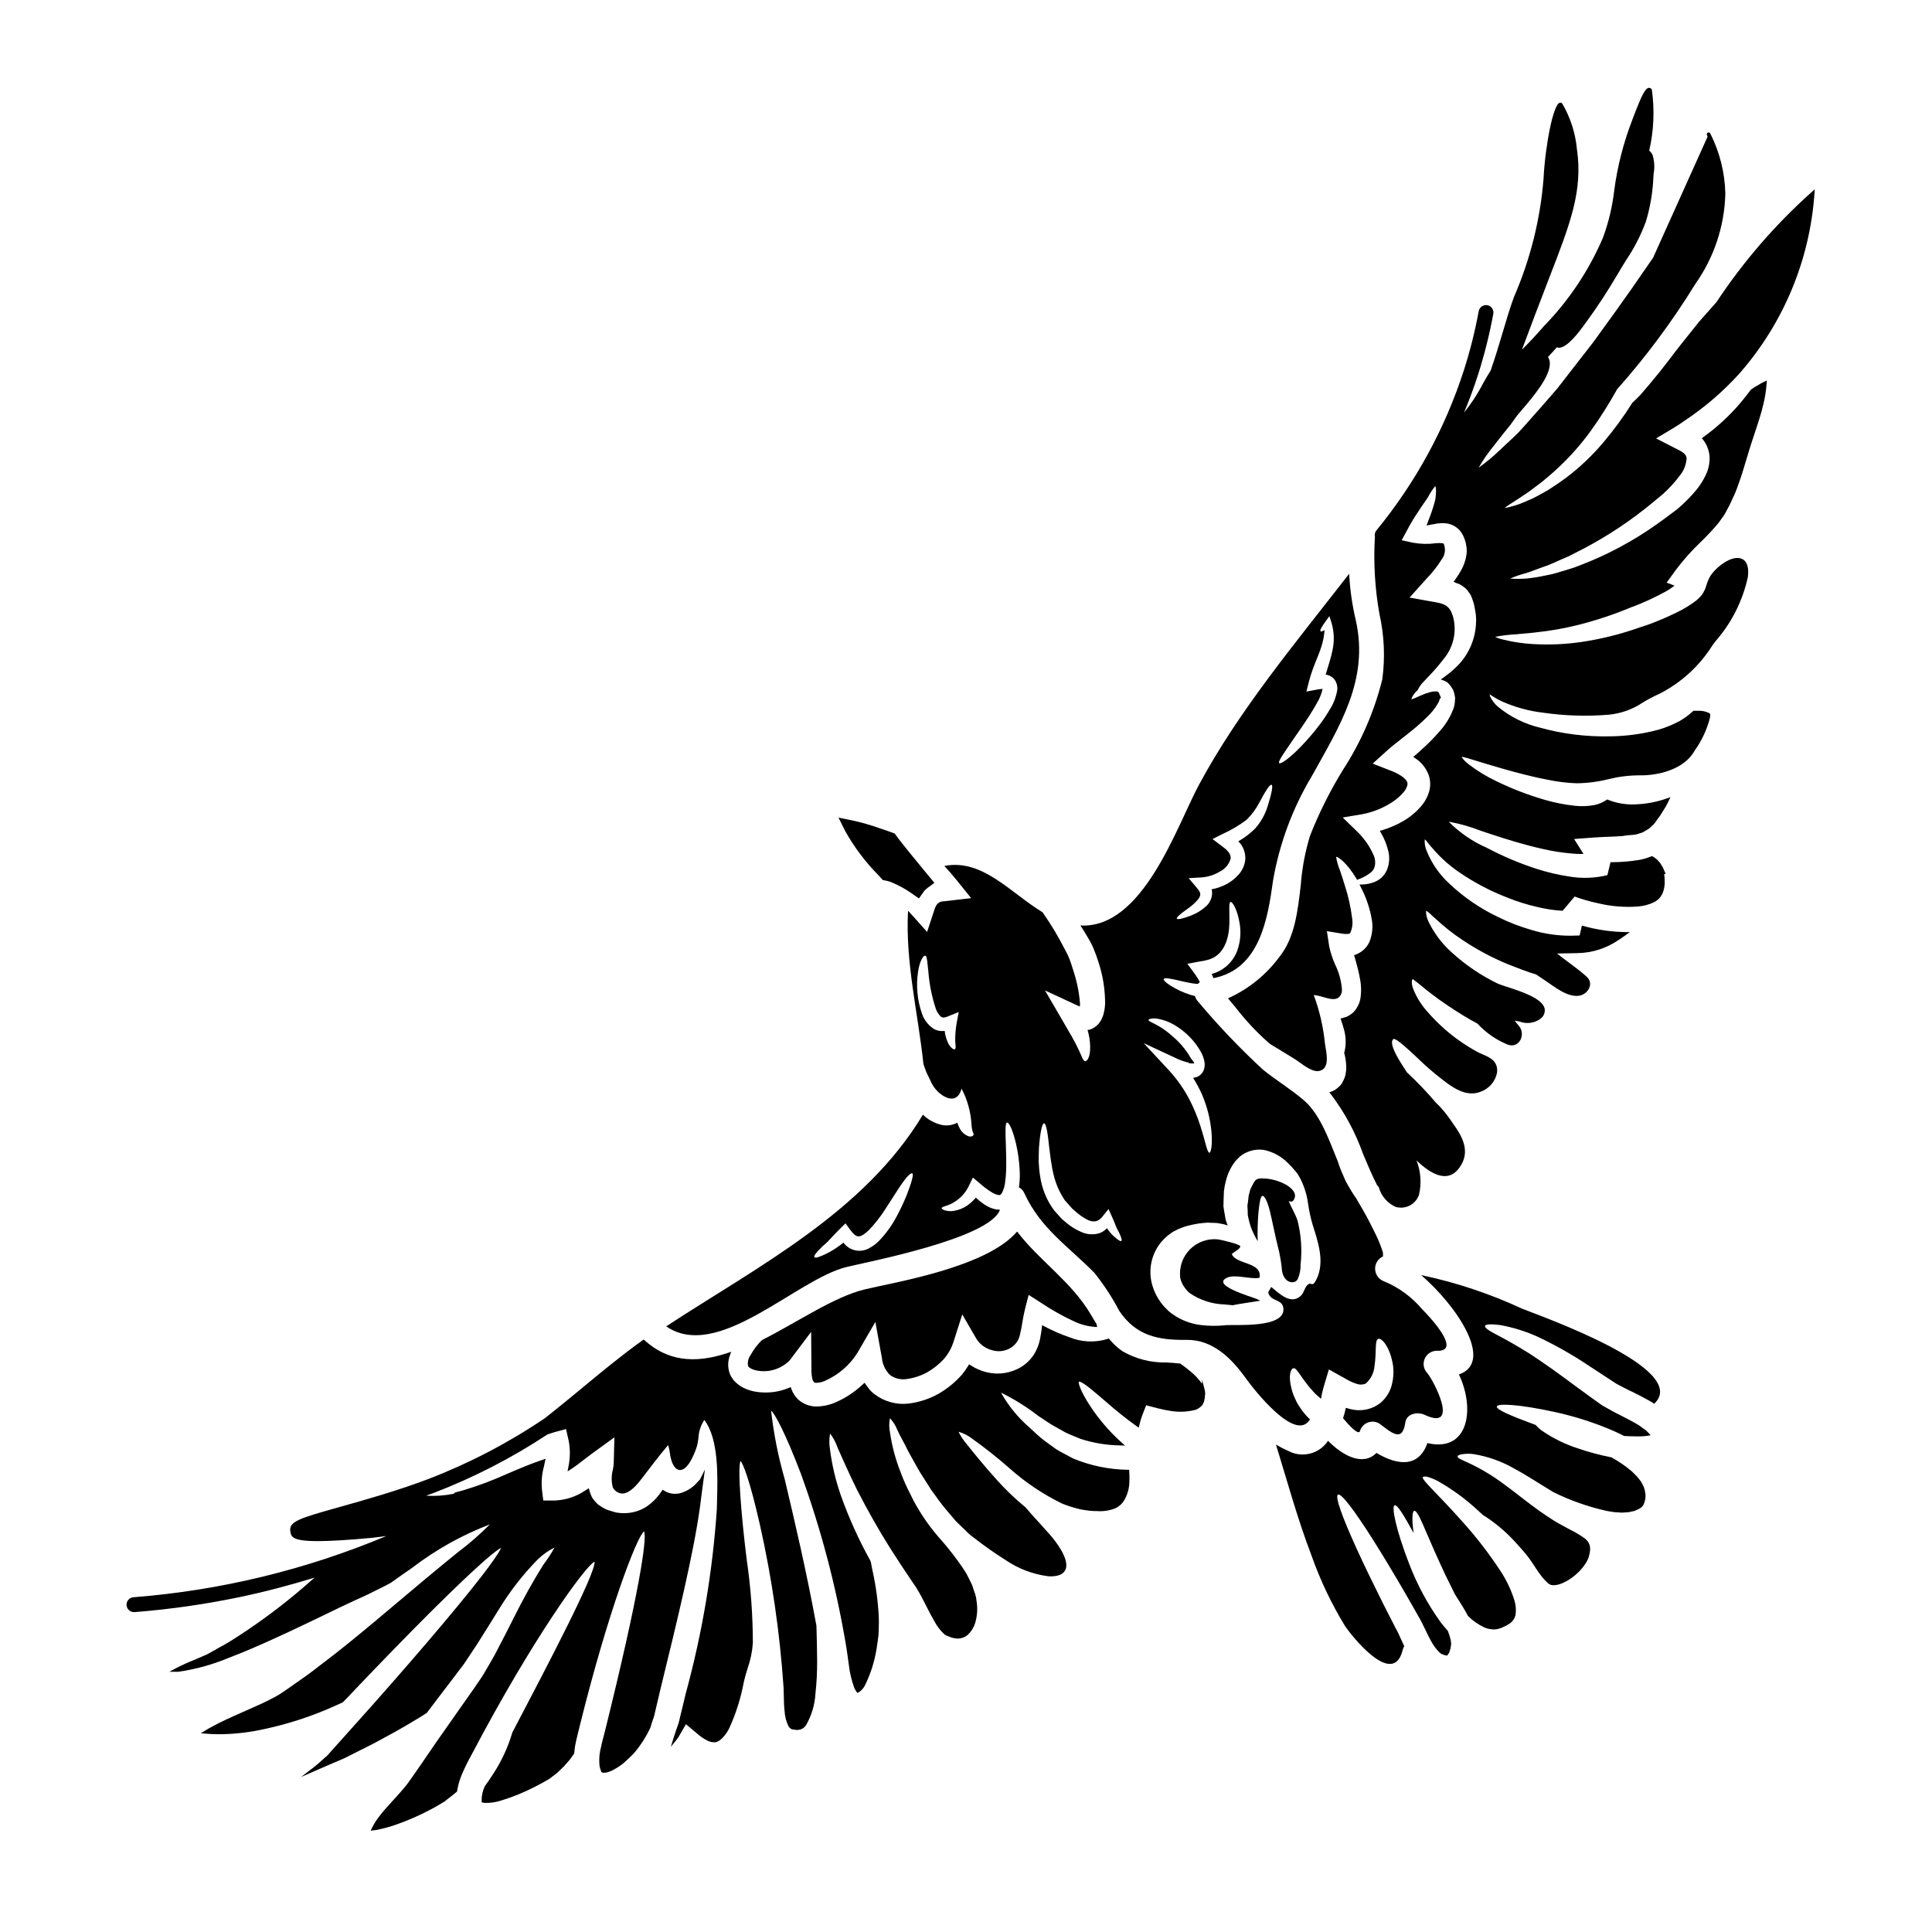
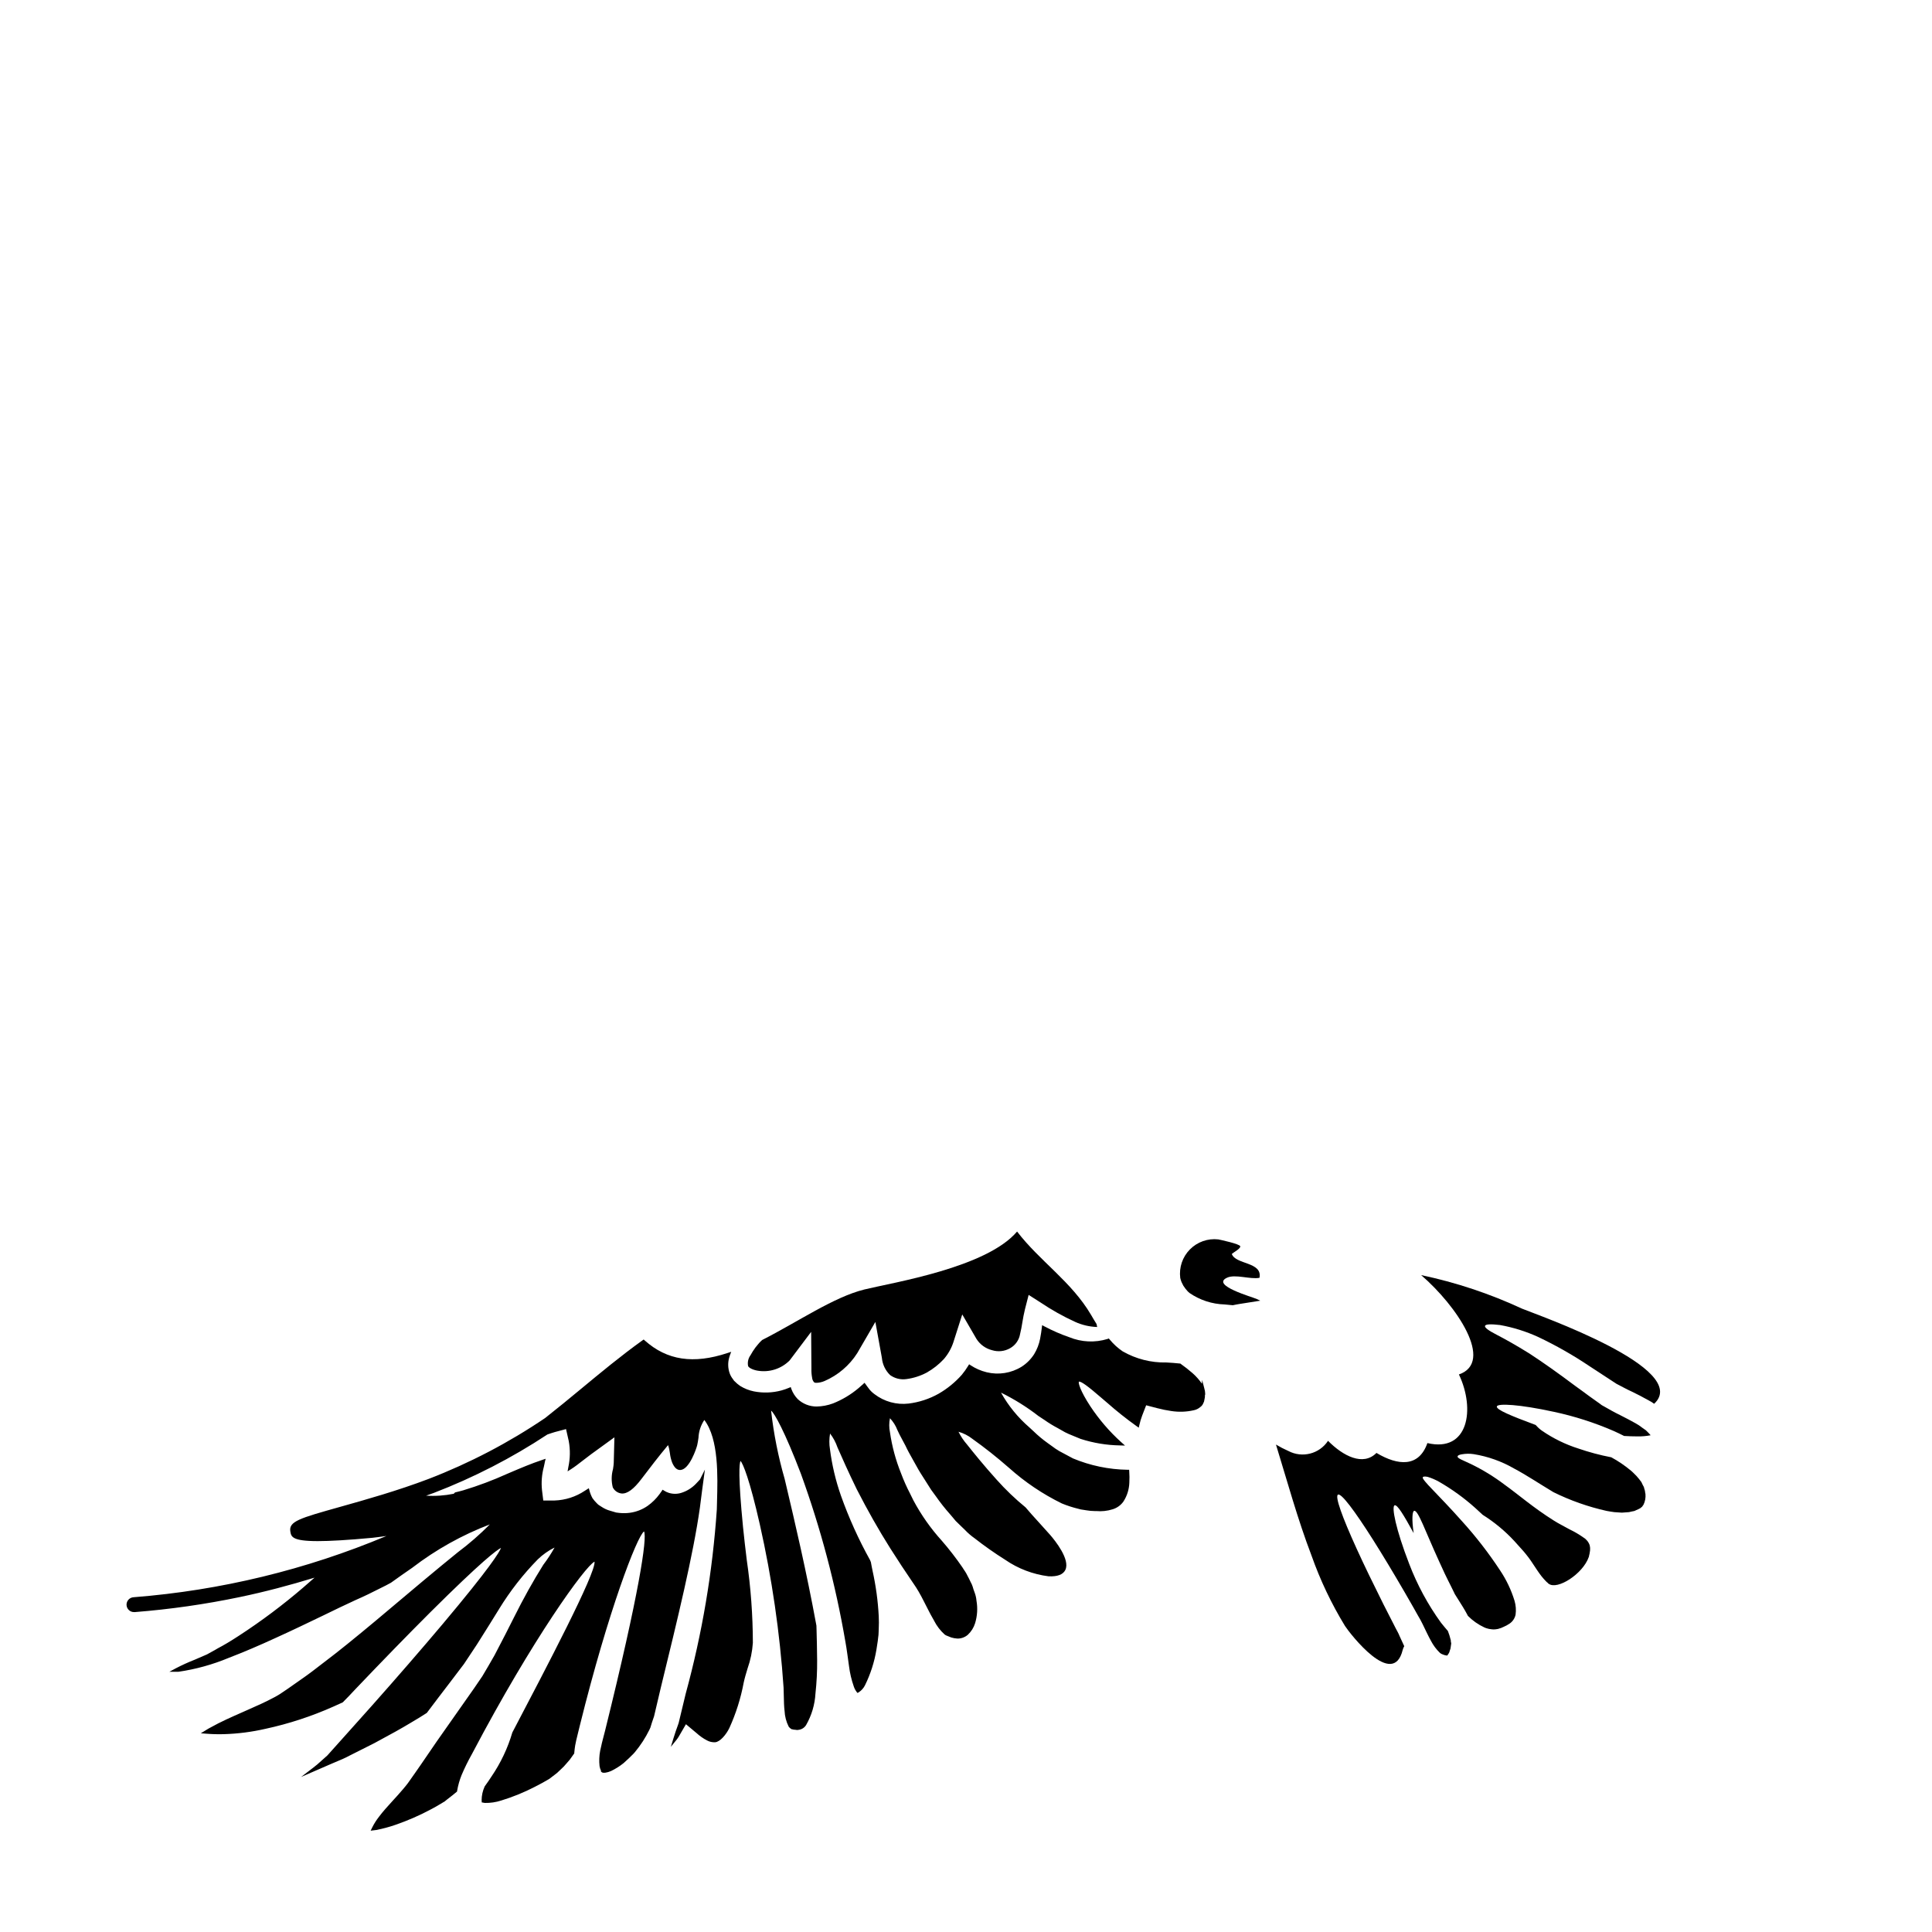
<svg xmlns="http://www.w3.org/2000/svg" fill="#000000" width="800px" height="800px" version="1.1" viewBox="144 144 512 512">
  <g>
    <path d="m463.17 511.99-0.594-2.297-0.059 1c-0.711-1.031-1.547-1.973-2.488-2.801-1.008-0.879-2.059-1.703-3.148-2.473l-0.102-0.074h-0.125c-1.18-0.133-2.363-0.207-3.543-0.277h-0.004c-4.059 0.09-8.062-0.926-11.586-2.945-1.297-0.875-2.457-1.938-3.449-3.148l-0.223-0.266-0.324 0.121v0.004c-3.344 1.027-6.938 0.859-10.172-0.469-2.258-0.777-4.445-1.734-6.551-2.852l-0.629-0.324-0.086 0.699c-0.09 0.754-0.23 1.773-0.453 2.914-0.281 1.438-0.812 2.812-1.574 4.062-0.852 1.328-1.977 2.461-3.305 3.316-2.773 1.723-6.125 2.254-9.297 1.477-1.496-0.367-2.918-0.984-4.207-1.832l-0.422-0.277-0.27 0.426 0.004 0.004c-0.5 0.828-1.062 1.617-1.68 2.359-1.766 1.996-3.848 3.691-6.156 5.019-2.445 1.371-5.137 2.254-7.918 2.598-3.227 0.383-6.473-0.512-9.051-2.488-0.664-0.477-1.242-1.062-1.703-1.738l-0.16-0.207v-0.004c-0.098-0.105-0.184-0.223-0.258-0.348-0.066-0.098-0.129-0.191-0.203-0.293l-0.332-0.426-0.395 0.375c-0.25 0.23-0.508 0.461-0.789 0.688l-0.418 0.371c-2.012 1.691-4.285 3.051-6.731 4.027-1.398 0.523-2.879 0.801-4.375 0.828-1.852 0-3.637-0.703-4.988-1.969-0.746-0.77-1.324-1.688-1.691-2.695l-0.16-0.488-0.469 0.195c-0.648 0.273-1.312 0.508-1.988 0.691-2.391 0.645-4.898 0.73-7.328 0.25-1.281-0.262-2.508-0.75-3.621-1.438-0.539-0.367-1.035-0.789-1.484-1.258l-0.094-0.07c-0.109-0.164-0.223-0.324-0.34-0.484-0.367-0.461-0.66-0.98-0.859-1.535-0.477-1.355-0.52-2.824-0.117-4.203 0.043-0.18 0.098-0.359 0.164-0.535l0.359-0.961-0.977 0.32c-9.055 2.996-16.031 1.945-21.926-3.316l-0.293-0.262-0.324 0.227c-5.633 4.035-11.055 8.531-16.309 12.879-3.098 2.566-6.254 5.16-9.473 7.691h0.004c-9.645 6.535-20 11.949-30.871 16.141-8.289 3.148-16.703 5.512-23.465 7.41-10.789 3.031-13.688 3.84-13.195 6.582 0.23 1.312 0.445 2.496 7.266 2.496 3.184 0 7.801-0.254 14.531-0.883 1.223-0.113 2.438-0.332 3.656-0.473-21.316 8.945-43.926 14.422-66.973 16.227-0.523 0.023-1.016 0.25-1.371 0.633-0.355 0.383-0.543 0.891-0.523 1.414 0.043 1.086 0.961 1.934 2.047 1.891h0.152c9.34-0.734 18.621-2.062 27.793-3.977 6.691-1.395 13.293-3.148 19.828-5.148-0.91 0.789-1.855 1.629-2.871 2.504h0.004c-5.465 4.699-11.238 9.031-17.285 12.957-2.125 1.383-3.805 2.391-5.465 3.258l-0.676 0.395c-0.727 0.395-1.469 0.828-2.207 1.223l-3.269 1.414c-1.699 0.668-3.363 1.422-4.984 2.266l-1.719 0.926h2.391c4.586-0.664 9.074-1.906 13.352-3.691 3.902-1.496 7.992-3.238 12.512-5.32 4.469-2.023 8.559-4.008 12.508-5.902 3.047-1.48 5.902-2.871 8.625-4.113 2.316-1 4.352-2.023 6.144-2.926 0.629-0.32 1.242-0.625 1.859-0.93 0.457-0.25 0.852-0.461 1.344-0.723 1.855-1.328 3.82-2.727 5.672-3.988v-0.004c6.25-4.789 13.16-8.648 20.52-11.457-2.644 2.672-5.484 5.141-8.492 7.394-2.582 2.098-5.789 4.723-9.301 7.664-1.84 1.531-3.781 3.172-5.832 4.902-4.199 3.543-8.961 7.566-14.145 11.754-2.207 1.785-4.106 3.269-5.973 4.68l-0.27 0.207c-1.941 1.504-3.938 3.059-6.082 4.531-1.133 0.789-2.238 1.574-3.367 2.363l-2.121 1.434c-0.473 0.293-0.934 0.578-1.551 0.898-2.363 1.266-4.477 2.195-6.719 3.184l-1.637 0.727c-3.055 1.348-5.934 2.617-8.496 4.066-0.395 0.195-0.738 0.395-1.09 0.621l-1.516 0.93 1.516 0.117c1.516 0.121 3.031 0.16 4.551 0.117 3.731-0.105 7.438-0.582 11.074-1.418 6.199-1.34 12.238-3.32 18.027-5.906 0.645-0.277 1.246-0.555 1.855-0.836l0.598-0.277 1.609-1.645c0.594-0.625 1.18-1.25 1.75-1.859 7-7.344 13.637-14.168 19.746-20.27 13.844-13.777 17.742-16.629 18.836-17.156-0.43 1.133-2.918 5.266-15.523 20.25-5.543 6.578-11.98 14-18.617 21.477-2.258 2.539-4.598 5.156-7.016 7.844l-4.875 5.441-2.652 2.363c-0.34 0.297-0.719 0.59-1.105 0.883l-3.211 2.457 7.906-3.438c1.059-0.457 2.098-0.898 3.148-1.34 0.605-0.262 1.18-0.559 1.738-0.852 0.395-0.203 0.789-0.395 1.18-0.594l2.176-1.094c1.113-0.559 2.203-1.105 3.277-1.652 4.234-2.269 7.246-3.938 9.758-5.461 1.574-0.93 2.922-1.746 4.082-2.508l0.121-0.113c1.969-2.629 3.938-5.207 5.836-7.684 0.684-0.91 1.367-1.793 2.031-2.676 0.664-0.883 1.273-1.672 1.914-2.519 1.152-1.727 2.281-3.438 3.379-5.09l0.328-0.516c2.023-3.223 3.938-6.231 5.625-9.004v-0.004c2.906-4.742 6.34-9.145 10.234-13.117 1.312-1.273 2.816-2.336 4.457-3.148-0.891 1.602-1.895 3.137-3.004 4.598-2.66 4.246-5.269 8.922-7.754 13.91-1.324 2.668-2.918 5.773-5.156 10.039-1.129 1.992-2.191 3.816-3.231 5.551-0.707 1.051-1.43 2.106-2.16 3.168l-9.93 14.133c-1.125 1.621-2.25 3.277-3.391 4.953l-0.855 1.25c-0.492 0.691-0.977 1.402-1.465 2.106l-1.926 2.734c-0.367 0.5-0.844 1.066-1.34 1.656-0.938 1.102-1.863 2.117-2.754 3.086-1.312 1.441-2.547 2.801-3.574 4.172v0.004c-0.699 0.891-1.305 1.848-1.809 2.863l-0.395 0.816 1.504-0.184v-0.004c1.738-0.336 3.449-0.797 5.117-1.379 3.258-1.125 6.418-2.508 9.449-4.137l0.461-0.25c0.57-0.309 1.129-0.609 1.609-0.922 0.219-0.117 0.438-0.242 0.645-0.371l0.633-0.395h0.066l0.828-0.672c0.879-0.672 1.723-1.328 2.441-1.941l0.141-0.121 0.023-0.184h0.004c0.242-1.43 0.637-2.832 1.18-4.176 0.801-1.887 1.703-3.727 2.707-5.512l0.18-0.336c15.965-30.332 29.941-49.594 32.344-50.707 0.445 2.934-12.875 28.277-21.781 45.266-1.219 4.148-3.078 8.078-5.512 11.648-0.586 0.906-1.18 1.773-1.777 2.582l-0.062 0.113v0.004c-0.512 1.129-0.781 2.352-0.789 3.594 0 0.062 0.008 0.125 0.023 0.184v0.395l0.395 0.078c0.121 0.023 0.246 0.047 0.434 0.074 1.469 0.031 2.93-0.184 4.328-0.637 3.082-0.941 6.07-2.156 8.926-3.637 1.449-0.734 2.754-1.445 3.848-2.113l1.543-1.18 0.004-0.004c0.371-0.266 0.719-0.566 1.035-0.895 0.125-0.129 0.25-0.254 0.395-0.371 0.602-0.535 1.156-1.117 1.664-1.746 0.234-0.281 0.473-0.555 0.75-0.863 0.395-0.555 0.758-1.062 1.125-1.574l0.078-0.105v-0.129c0.066-0.68 0.133-1.34 0.242-1.969l0.277-1.359 0.344-1.422c0.168-0.727 0.352-1.449 0.535-2.184l0.133-0.535c7.477-30.133 15.082-49.906 16.961-51.23 0.879 1.68-1.301 16.383-10.32 52.789-0.23 0.902-0.461 1.801-0.691 2.672l-0.199 0.789v0.004c-0.004 0.039-0.012 0.082-0.02 0.121l-0.395 1.75c-0.258 1.336-0.312 2.703-0.164 4.055 0.062 0.43 0.195 0.852 0.391 1.238l-0.051 0.168 0.238 0.215c0.363 0.332 1.574 0.098 2.438-0.297v0.008c1.191-0.574 2.312-1.277 3.344-2.102l1.457-1.336c0.195-0.203 0.414-0.414 0.621-0.617 0.32-0.293 0.625-0.605 0.906-0.938 1.52-1.824 2.816-3.82 3.863-5.953 0.098-0.199 0.172-0.355 0.266-0.586 0.25-0.871 0.559-1.797 0.973-2.981l1.777-7.547c4.434-18.145 8.617-35.289 10.371-47.754 0.199-1.613 0.395-3.148 0.586-4.578l0.742-5.512-1.289 2.59-0.363 0.395c-0.223 0.246-0.449 0.496-0.691 0.738v0.004c-1.094 1.152-2.469 2.004-3.992 2.465-1.078 0.32-2.231 0.305-3.301-0.047-0.418-0.137-0.812-0.328-1.18-0.566l-0.395-0.246-0.262 0.395c-0.18 0.27-0.363 0.516-0.559 0.789v-0.004c-0.875 1.195-1.938 2.242-3.148 3.106-1.406 0.977-3.023 1.605-4.723 1.832-0.895 0.121-1.805 0.133-2.703 0.043l-0.922-0.117-1.574-0.465c-0.797-0.215-1.555-0.562-2.242-1.02-0.145-0.102-0.293-0.191-0.434-0.277v0.004c-0.316-0.172-0.602-0.395-0.84-0.664-0.434-0.426-0.828-0.891-1.18-1.387-0.344-0.629-0.609-1.301-0.789-1.992l-0.176-0.637-1.094 0.695c-2.363 1.574-5.121 2.461-7.957 2.559h-3.019l-0.34-2.754v-0.004c-0.219-2.07-0.051-4.164 0.492-6.172 0.078-0.352 0.152-0.684 0.211-0.984 0.02-0.094 0.035-0.184 0.047-0.277l0.219-0.871-0.852 0.289c-2.953 0.98-5.754 2.172-8.465 3.328l-0.875 0.375c-3.781 1.711-7.672 3.172-11.645 4.371-0.699 0.203-1.355 0.363-2.035 0.527l-0.145 0.035-0.102 0.109c-0.078 0.086-0.164 0.156-0.242 0.242h-0.004c-2.41 0.488-4.871 0.66-7.324 0.504 0.695-0.25 1.387-0.48 2.082-0.742 10.551-4.059 20.633-9.246 30.07-15.473 0.66-0.215 1.285-0.453 1.969-0.641l2.969-0.789 0.719 3.172c0.426 2.297 0.387 4.66-0.117 6.941l-0.191 1.094 0.938-0.598c0.973-0.609 1.969-1.395 3.039-2.223 0.699-0.547 1.445-1.125 2.25-1.715l6.184-4.488-0.18 6.801c0 0.332-0.098 0.965-0.195 1.641h-0.004c-0.438 1.57-0.457 3.227-0.059 4.809 0.449 0.918 1.344 1.539 2.363 1.637 1.5 0.113 3.207-1.18 5.203-3.809 2.457-3.246 4.625-6.055 7.086-9.008v-0.004c0.246 0.699 0.41 1.422 0.492 2.156 0.098 0.859 0.301 1.699 0.609 2.508 0.594 1.355 1.305 2.012 2.242 1.918 2.363-0.215 4.191-5.746 4.383-6.574 0.141-0.602 0.234-1.254 0.336-1.949v0.004c0.07-1.688 0.609-3.324 1.551-4.727 3.844 5.051 3.543 14.922 3.367 21.52-0.023 0.766-0.043 1.5-0.055 2.176-1.121 16.523-3.887 32.895-8.254 48.867l-1.848 7.684-0.164 0.496c-0.418 1.07-0.824 2.363-1.18 3.469l-0.738 2.402 1.574-1.941-0.004-0.004c0.188-0.234 0.355-0.48 0.508-0.734l1.922-3.305 2.785 2.332v-0.004c0.844 0.777 1.785 1.441 2.805 1.969 0.652 0.355 1.395 0.52 2.137 0.484 1.312-0.094 2.922-2.012 3.773-3.762 1.754-3.848 3.031-7.891 3.805-12.047 0.273-1.258 0.652-2.512 1.02-3.727 0.777-2.195 1.254-4.492 1.41-6.816-0.012-7.34-0.551-14.668-1.613-21.93-0.348-2.871-0.707-5.836-0.992-8.734-1.344-13.637-0.984-16.84-0.668-17.551 0.668 0.73 2.422 4.93 5.117 16.832 3.207 14.242 5.312 28.707 6.297 43.273 0.027 0.789 0.043 1.527 0.059 2.231 0.031 1.434 0.055 2.672 0.195 3.856l0.004 0.004c0.059 1.477 0.434 2.926 1.102 4.246 0.176 0.234 0.395 0.434 0.645 0.59l0.156 0.09h0.145c0.125 0.051 0.258 0.086 0.391 0.098 0.129 0 0.309 0.023 0.477 0.047 0.281 0.074 0.578 0.074 0.859 0 0.797-0.109 1.504-0.57 1.93-1.254 1.473-2.562 2.324-5.434 2.488-8.383 0.316-2.902 0.465-5.824 0.441-8.742-0.02-3.148-0.094-5.875-0.16-8.301l-0.031-0.945c-2.648-14.418-5.758-27.609-8.035-37.242l-0.371-1.574h0.004c-1.715-5.934-2.922-12.004-3.609-18.141 0.852 0.598 3.609 5.469 7.906 16.742 5.234 14.426 9.176 29.289 11.773 44.414 0.043 0.25 0.18 1.004 0.277 1.645l0.25 1.703c0.137 1.062 0.277 2.129 0.438 3.148v0.004c0.227 1.844 0.652 3.664 1.266 5.418 0.168 0.512 0.414 0.992 0.727 1.426l0.266 0.32 0.359-0.199v-0.004c0.691-0.453 1.254-1.086 1.621-1.828 1.473-2.984 2.492-6.168 3.035-9.449l0.352-2.285c0.023-0.297 0.062-0.602 0.105-0.902 0.078-0.488 0.121-0.984 0.125-1.48l0.031-0.867v0.004c0.055-1.109 0.055-2.219 0-3.324-0.211-4.051-0.758-8.078-1.637-12.039l-0.238-1.18c-0.066-0.395-0.141-0.789-0.207-1.117l-0.219-0.539c-3.039-5.473-5.621-11.188-7.719-17.086-1.398-3.984-2.371-8.109-2.906-12.301-0.227-1.375-0.215-2.781 0.027-4.16 0.852 1.113 1.516 2.359 1.969 3.688 1.18 2.676 2.793 6.344 5.09 11.055 2.898 5.66 5.805 10.781 8.883 15.664 2.164 3.402 4.031 6.231 5.867 8.914l0.355 0.523c0.395 0.582 0.809 1.18 1.312 2.059 0.504 0.879 0.961 1.73 1.449 2.703l0.703 1.379c0.66 1.301 1.285 2.523 1.969 3.668l-0.004 0.004c0.688 1.344 1.613 2.555 2.731 3.57 0.141 0.117 0.301 0.215 0.469 0.293l1.316 0.527 0.137 0.031h-0.004c0.191 0.027 0.383 0.074 0.562 0.137l0.168 0.031c0.223 0.02 0.465 0.043 0.758 0.09l0.004 0.004c1.012 0.02 1.992-0.336 2.758-0.992 0.906-0.836 1.578-1.898 1.941-3.078 0.59-1.934 0.715-3.977 0.367-5.965-0.062-0.734-0.223-1.457-0.484-2.148-0.199-0.539-0.395-1.059-0.535-1.609-0.121-0.379-0.277-0.746-0.477-1.09-0.117-0.223-0.234-0.457-0.355-0.73-0.117-0.277-0.25-0.488-0.375-0.734-0.156-0.32-0.316-0.633-0.492-0.949-0.176-0.316-0.418-0.66-0.629-0.98l-0.371-0.578 0.004-0.004c-1.695-2.461-3.523-4.828-5.484-7.086-2.926-3.227-5.445-6.805-7.5-10.648-0.293-0.605-0.586-1.18-0.875-1.777v-0.004c-0.918-1.75-1.723-3.559-2.414-5.41-1.414-3.504-2.402-7.164-2.941-10.902-0.254-1.227-0.254-2.488 0-3.711 0.852 0.902 1.52 1.965 1.965 3.125 0.336 0.789 0.789 1.602 1.246 2.469 0.297 0.535 0.605 1.105 0.906 1.695 0.523 1.145 1.203 2.363 1.93 3.648 0.32 0.562 0.645 1.137 0.969 1.73 0.668 1.254 1.473 2.496 2.32 3.812 0.508 0.789 1.035 1.598 1.574 2.484 0.395 0.527 0.789 1.066 1.18 1.617h0.004c1.203 1.73 2.508 3.387 3.91 4.957l0.629 0.742 0.789 0.945c0.297 0.312 0.602 0.602 0.918 0.895 0.227 0.219 0.457 0.438 0.691 0.672s0.566 0.543 0.852 0.82h-0.004c0.773 0.816 1.629 1.555 2.551 2.203 2.606 2.043 5.316 3.945 8.117 5.707 3.422 2.356 7.363 3.852 11.484 4.371 2.363 0.113 3.848-0.461 4.445-1.684 1.336-2.754-2.711-7.762-3.984-9.242-1.07-1.215-2.102-2.363-3.055-3.394-1.332-1.465-2.481-2.723-3.492-3.938-2.746-2.246-5.312-4.703-7.676-7.352-3.543-3.938-6.141-7.176-7.844-9.316-0.898-1.023-1.66-2.16-2.262-3.383 1.336 0.383 2.586 1.02 3.68 1.879 3.309 2.359 6.5 4.883 9.555 7.562l0.133 0.113h0.004c4.211 3.777 8.926 6.957 14.008 9.445 1.414 0.582 2.875 1.055 4.359 1.414 0.449 0.141 0.914 0.238 1.383 0.285 0.266 0.023 0.527 0.066 0.785 0.125 0.715 0.121 1.438 0.188 2.16 0.195h0.426-0.004c1.469 0.133 2.945-0.023 4.352-0.465 1.156-0.348 2.168-1.07 2.867-2.059 0.969-1.496 1.508-3.227 1.566-5.004 0.055-0.992 0.047-1.98-0.023-2.969l-0.031-0.445h-0.441c-4.957-0.078-9.859-1.098-14.438-3.008l-0.984-0.527c-0.898-0.484-1.773-0.957-2.633-1.41-0.688-0.398-1.344-0.844-1.969-1.328-0.371-0.277-0.73-0.543-1.098-0.789-1.336-0.953-2.598-2.004-3.773-3.148-0.395-0.371-0.789-0.727-1.141-1.051-3.004-2.602-5.535-5.707-7.477-9.18 3.512 1.727 6.84 3.805 9.934 6.203 0.539 0.332 1.078 0.695 1.633 1.074v0.004c1.109 0.781 2.273 1.492 3.477 2.125 0.32 0.168 0.637 0.355 0.961 0.543 0.629 0.387 1.285 0.73 1.965 1.02l1.082 0.449c0.672 0.285 1.355 0.566 2.086 0.859l0.004-0.004c3.352 1.078 6.844 1.656 10.367 1.715l1.355 0.039-1.012-0.902h-0.004c-3.102-2.805-5.844-5.992-8.156-9.477-2.754-4.199-3.234-6.238-3.066-6.543 0.488-0.223 2.445 1.211 5.82 4.141l1.648 1.41h0.004c2.492 2.203 5.098 4.277 7.805 6.211l0.602 0.418 0.156-0.711 0.004-0.004c0.195-0.863 0.449-1.711 0.762-2.539l1.039-2.68 3.012 0.789v-0.004c1.18 0.309 2.371 0.551 3.578 0.727 1.996 0.32 4.039 0.254 6.012-0.191 0.641-0.125 1.234-0.414 1.727-0.84 0.395-0.27 0.691-0.66 0.848-1.113l0.129-0.27 0.039-0.113c0.07-0.328 0.137-0.648 0.215-1.098 0-0.223 0-0.461 0.023-0.695h0.07l-0.031-0.453h0.004c-0.008-0.395-0.078-0.785-0.207-1.156z" />
    <path d="m469.12 482.63c2.191-1.062 6.184 0.484 8.66 0 0.832-4.269-6.348-3.465-7.34-6.324 0.508-0.461 2.363-1.41 2.238-2.031-0.121-0.621-5.422-1.75-5.836-1.824-2.777-0.309-5.543 0.672-7.508 2.664-1.965 1.988-2.906 4.769-2.559 7.543 0.082 0.375 0.199 0.746 0.344 1.105 0.145 0.332 0.305 0.652 0.484 0.969l0.508 0.715 0.07 0.113c0.086 0.078 0.16 0.164 0.23 0.258 0.234 0.309 0.508 0.586 0.809 0.828 2.75 1.895 5.984 2.953 9.32 3.047 0.762 0.066 1.457 0.137 2.172 0.207 0.574-0.117 1.18-0.254 1.848-0.348 1.547-0.254 3.414-0.555 5.422-0.855-0.281-0.137-0.578-0.301-0.855-0.418-1.16-0.551-12.254-3.621-8.008-5.648z" />
    <path d="m344.82 507.25c3.09 0.512 6.238-0.5 8.445-2.723l5.699-7.57 0.07 9.762c-0.027 0.812 0.035 1.625 0.188 2.426 0.043 0.441 0.23 0.855 0.531 1.18 0.113 0.043 0.137 0.16 0.711 0.137 0.707-0.035 1.406-0.199 2.055-0.48 3.559-1.543 6.574-4.113 8.66-7.387l4.801-8.266 1.727 9.508v0.004c0.156 1.73 0.926 3.352 2.172 4.566 1.25 0.902 2.801 1.285 4.328 1.066 1.891-0.25 3.719-0.836 5.402-1.734 1.668-0.945 3.188-2.137 4.496-3.543 1.133-1.301 1.996-2.816 2.539-4.453l2.363-7.406 3.746 6.457c0.941 1.508 2.43 2.59 4.152 3.023 1.586 0.492 3.309 0.309 4.754-0.508 1.422-0.789 2.41-2.184 2.676-3.789 0.484-1.824 0.691-4.176 1.297-6.578l0.969-3.781 3.148 2.008c2.894 1.949 5.945 3.66 9.113 5.117 1.859 0.852 3.867 1.32 5.906 1.383-0.043-0.277-0.113-0.527-0.184-0.809-0.508-0.789-0.992-1.637-1.453-2.422-5.215-8.84-13.57-14.191-19.594-22.066-8.125 9.582-32.77 13.477-40.457 15.352-8.145 2.012-17.559 8.543-27.09 13.383-0.113 0.113-0.254 0.23-0.395 0.371-0.574 0.555-0.945 1.105-1.387 1.613-0.488 0.656-0.926 1.34-1.316 2.055-0.598 0.816-0.832 1.844-0.645 2.84 0.102 0.414 1.137 1.035 2.57 1.266z" />
-     <path d="m482.99 475.77c0.359 1.668 0.613 3.356 0.762 5.055 0.23 1.434 1.086 2.957 2.699 2.981 0.602 0.031 1.164-0.285 1.457-0.812 0.535-1.219 0.797-2.543 0.758-3.875 0.426-3.879 0.16-7.801-0.785-11.586-0.602-1.895-1.66-3.441-2.363-5.262 0.902 0.441 1.289-0.023 1.574-0.789 0.527-1.5-1.086-2.812-2.172-3.461v0.004c-1.844-1.043-3.906-1.637-6.023-1.73-2.426-0.117-2.363 0.645-3.508 2.812h0.004c-0.113 0.316-0.207 0.641-0.277 0.969l-0.141 0.555-0.043 0.113c0 0.023-0.023 0.184-0.023 0.184-0.07 0.602-0.137 1.18-0.207 1.754l-0.137 0.879 0.066 0.832c0.023 0.551 0.023 1.105 0.047 1.637h-0.004c0.191 1.023 0.445 2.035 0.766 3.023 0.496 1.352 1.121 2.648 1.867 3.879-0.09-2.586-0.02-5.176 0.207-7.754 0.281-2.676 0.531-4.109 1.039-4.246 0.508-0.137 1.316 1.363 1.969 3.996 0.652 2.629 1.348 6.461 2.469 10.844z" />
-     <path d="m376.84 375.99 1.113 1.23 0.648 0.121c0.395 0.078 0.84 0.195 1.305 0.332 2.133 0.852 4.152 1.957 6.016 3.301l1.609 1.125 1.129-1.609h0.004c0.105-0.164 0.223-0.324 0.348-0.473 0.285-0.301 0.598-0.578 0.934-0.824l1.672-1.223-3.824-4.656c-1.598-1.938-3.051-3.699-4.269-5.25-0.824-1-1.508-1.91-2.066-2.688l-0.352-0.492-0.566-0.203c-1.094-0.395-2.184-0.789-3.543-1.223v-0.004c-2.234-0.793-4.516-1.453-6.828-1.969l-3.961-0.809 1.805 3.617 0.004 0.004c2.398 4.277 5.367 8.211 8.824 11.691z" />
-     <path d="m319.94 608.56c0.023-0.047 0.047-0.07 0.047-0.09-0.02 0.039-0.051 0.07-0.09 0.09z" />
    <path d="m319.7 608.52h0.023c0-0.012-0.008-0.023-0.023-0.023z" />
    <path d="m547.38 490.82c-8.555-3.977-17.535-6.965-26.766-8.906 9.414 8.102 19.504 23.035 10.016 26.332 4.383 9.207 2.516 20.746-8.355 18.184-2.258 6.438-7.731 6.051-13.5 2.609-3.543 3.578-8.836 0.832-12.832-3.207-2.285 3.465-6.824 4.633-10.5 2.699-1.133-0.5-2.234-1.07-3.297-1.707 3.023 9.84 5.746 19.801 9.414 29.402 2.301 6.523 5.281 12.789 8.887 18.691 1.383 2.102 12.715 16.754 15.277 6.348 0.09-0.355 0.23-0.695 0.414-1.012-0.441-0.973-0.855-1.895-1.27-2.754l-0.227-0.531v-0.023l-0.047-0.066 0.023 0.066c0-0.023-0.023-0.043-0.047-0.066h0.023l-0.047-0.094-0.09-0.184-0.578-1.082c-0.371-0.738-0.738-1.457-1.105-2.168-0.738-1.434-1.457-2.844-2.148-4.199-2.754-5.512-5.168-10.477-7.086-14.699-3.852-8.445-5.812-13.895-4.961-14.355 0.855-0.461 4.328 4.129 9.301 11.977 2.492 3.938 5.305 8.609 8.375 13.891 0.758 1.32 1.523 2.68 2.332 4.062 0.395 0.691 0.789 1.41 1.18 2.102l0.625 1.082 0.395 0.762 0.281 0.555c0.758 1.547 1.453 3.066 2.191 4.383l-0.004-0.004c0.602 1.145 1.383 2.188 2.309 3.09l0.23 0.16 0.09 0.094h0.023c0.328 0.164 0.668 0.297 1.016 0.395 0.23 0.023 0.555 0.117 0.574 0.07l0.023 0.023c0.023 0 0.07-0.094 0.117-0.137 0.047-0.043 0.16-0.281 0.277-0.418 0.141-0.207 0.234-0.445 0.277-0.691l0.141-0.414 0.066-0.184 0.16-1.129c0.094-0.531-0.066-0.465-0.066-0.691 0-0.227 0.043-0.254-0.07-0.578v-0.004c-0.184-0.77-0.426-1.527-0.715-2.262-0.645-0.734-1.242-1.477-1.824-2.191-3.477-4.805-6.305-10.039-8.422-15.578-3.578-9.234-4.723-15.184-3.879-15.531 0.715-0.281 2.402 2.539 5.055 7.359-0.531-3.644-0.371-5.816 0.137-5.902 1.039-0.23 2.863 5.215 6.625 13.43 0.461 1.016 0.969 2.102 1.477 3.207s1.152 2.309 1.754 3.543c0.277 0.551 0.551 1.152 0.855 1.75 0 0.023 0 0.023 0.023 0.047l0.023 0.07 0.137 0.203 0.254 0.418 0.555 0.879c0.758 1.219 1.613 2.516 2.398 4.016h0.004c0.043 0.082 0.082 0.168 0.117 0.254 1.258 1.273 2.734 2.316 4.363 3.07 0.27 0.129 0.559 0.23 0.852 0.297 0.27 0.09 0.547 0.145 0.832 0.164 0.477 0.09 0.969 0.098 1.453 0.023 0.355-0.031 0.707-0.113 1.039-0.254l0.324-0.094 0.07-0.043 0.484-0.207h-0.004c0.586-0.242 1.141-0.543 1.664-0.902 0.809-0.555 1.371-1.402 1.574-2.363 0.168-1.227 0.074-2.477-0.277-3.668-0.879-2.875-2.18-5.606-3.856-8.098-3.016-4.582-6.379-8.926-10.062-12.992-3.148-3.543-5.859-6.324-7.707-8.266-0.926-0.969-1.641-1.707-2.078-2.262-0.438-0.555-0.715-0.922-0.602-1.129 0.113-0.207 0.555-0.254 1.297-0.094h-0.004c1.062 0.324 2.086 0.77 3.047 1.316 3.406 1.965 6.602 4.277 9.531 6.902 0.648 0.574 1.34 1.223 2.008 1.848v-0.004c3.086 1.938 5.902 4.273 8.379 6.949 0.758 0.855 1.574 1.727 2.402 2.676 0.348 0.371 0.898 1.105 1.34 1.66 0.441 0.555 0.789 1.129 1.199 1.73 0.734 1.105 1.477 2.258 2.234 3.231 0.395 0.508 0.789 0.922 1.156 1.316 0.086 0.098 0.176 0.191 0.277 0.277 0.055 0.035 0.109 0.074 0.16 0.117 0.137 0.066 0.023 0.137 0.324 0.301 2.305 1.75 9.094-2.633 10.629-7.086l0.023-0.047 0.023-0.113 0.047-0.254 0.113-0.461 0.137-0.879v-0.004c0.043-0.438 0.016-0.883-0.09-1.312-0.277-0.871-0.863-1.609-1.645-2.078-1.164-0.828-2.402-1.551-3.691-2.168-0.691-0.395-1.387-0.758-2.078-1.129-0.691-0.371-1.453-0.789-2.121-1.223-5.449-3.418-9.484-6.969-13.105-9.551v-0.004c-2.766-2.086-5.723-3.894-8.836-5.406-2.102-1.016-3.668-1.523-3.543-2.031 0.023-0.227 0.395-0.438 1.105-0.551 1.039-0.184 2.102-0.203 3.148-0.047 3.769 0.605 7.398 1.895 10.707 3.805 3.231 1.707 6.715 4.039 10.406 6.254v0.004c4.492 2.219 9.234 3.891 14.125 4.984 0.668 0.113 1.363 0.25 2.031 0.324l2.008 0.137 1.895-0.137c0.508-0.137 0.855-0.184 1.406-0.301l1.133-0.508 0.438-0.23 0.094-0.07c0.133-0.137 0.281-0.258 0.438-0.367 0.086-0.168 0.191-0.324 0.32-0.465 0.438-0.887 0.621-1.875 0.531-2.863-0.07-0.27-0.113-0.547-0.137-0.828-0.047-0.301-0.16-0.438-0.207-0.691l-0.07-0.324-0.301-0.551-0.266-0.559-0.113-0.23-0.023-0.02v-0.004c-0.379-0.527-0.789-1.035-1.223-1.523-0.508-0.488-0.945-0.996-1.5-1.457v0.004c-1.617-1.355-3.363-2.539-5.215-3.543-2.969-0.57-5.891-1.348-8.746-2.332-3.406-1.082-6.633-2.66-9.582-4.684-0.633-0.441-1.207-0.961-1.707-1.547-6.531-2.426-10.52-4.062-10.293-4.918 0.227-0.855 5.981-0.555 15.117 1.43 5.441 1.164 10.75 2.863 15.855 5.078 0.902 0.395 1.824 0.855 2.754 1.32 1.152 0.066 2.332 0.113 3.543 0.113 1.168 0.023 2.336-0.078 3.484-0.301-0.246-0.297-0.512-0.582-0.789-0.852l-0.484-0.484-0.207-0.137-0.789-0.555v-0.004c-0.531-0.426-1.105-0.805-1.707-1.133-0.645-0.367-1.316-0.734-1.988-1.082-0.672-0.348-1.477-0.762-2.191-1.129-1.543-0.738-2.863-1.523-4.223-2.285l-0.25-0.137-0.324-0.184-0.07-0.047-0.113-0.09-0.461-0.348-0.949-0.668c-0.621-0.441-1.242-0.902-1.871-1.34-1.199-0.879-2.363-1.754-3.543-2.586-4.547-3.418-8.633-6.297-12.137-8.586-3.602-2.238-6.414-3.809-8.609-4.941-2.191-1.129-3.344-1.938-3.184-2.402s1.547-0.508 3.969-0.227c3.504 0.629 6.914 1.699 10.152 3.184 4.676 2.219 9.184 4.781 13.48 7.664 2.305 1.5 4.723 3.066 7.223 4.723 1.387 0.711 2.789 1.5 4.176 2.121 0.691 0.371 1.34 0.645 2.121 1.062 0.785 0.418 1.547 0.832 2.336 1.266v0.004c0.48 0.238 0.938 0.523 1.363 0.852 10.012-9.301-30.926-23.523-34.988-25.203z" />
    <path d="m529.51 566.43 0.07 0.113c-0.02-0.035-0.035-0.074-0.047-0.113-0.02-0.02-0.035-0.043-0.043-0.07 0 0.023 0.02 0.047 0.02 0.07z" />
    <path d="m527.55 582.8s-0.023-0.043-0.047-0.066h-0.004c0.004 0.023 0.012 0.047 0.023 0.066z" />
-     <path d="m491.16 520.15c-0.84-0.793-1.605-1.668-2.285-2.606-0.324-0.508-0.645-0.992-0.945-1.453-0.301-0.461-0.484-0.973-0.715-1.434l-0.004 0.004c-0.398-0.844-0.719-1.727-0.945-2.633-0.922-3.543-0.203-5.262 0.465-5.422 0.789-0.23 1.684 1.707 3.273 3.715 0.441 0.551 0.855 1.18 1.41 1.75 0.254 0.305 0.531 0.602 0.809 0.926 0.277 0.324 0.625 0.598 0.949 0.898h-0.004c0.289 0.281 0.598 0.543 0.922 0.789 0.094-0.461 0.16-0.926 0.254-1.41 0.16-0.758 0.414-1.613 0.645-2.422l1.18-3.938 4.016 2.238 0.348 0.184v0.004c1.043 0.668 2.18 1.172 3.371 1.5 0.68 0.156 1.391 0.094 2.031-0.184 1.348-1.188 2.184-2.852 2.328-4.641 0.578-3.938 0-6.828 0.992-7.199 0.738-0.371 3.148 1.895 3.938 7.199 0.18 1.527 0.098 3.07-0.254 4.57-0.422 2.039-1.52 3.875-3.117 5.215-1.977 1.535-4.496 2.191-6.969 1.824-0.746-0.117-1.477-0.297-2.195-0.531-0.184 0.934-0.43 1.855-0.734 2.758 1.707 2.031 4.082 4.547 4.477 3.418v-0.004c0.293-1.027 1.047-1.859 2.039-2.262 0.988-0.402 2.109-0.324 3.039 0.207 3.047 2.238 6.184 5.332 6.945-0.227 0.324-2.402 3.297-2.887 5.078-2.055 9.625 4.523 2.258-9.371 0.734-11.055v-0.004c-0.953-1-1.227-2.469-0.695-3.746 0.527-1.277 1.762-2.125 3.144-2.156 6.969 0.348-1.754-8.977-3.805-11.02-2.715-3.219-6.156-5.742-10.043-7.367-1.383-0.469-2.34-1.738-2.414-3.199-0.07-1.465 0.758-2.82 2.094-3.422-0.023-0.277-0.023-0.621-0.023-1.039-0.504-1.598-1.121-3.156-1.848-4.66-1.086-2.238-2.215-4.457-3.465-6.625-0.598-1.059-1.219-2.098-1.824-3.148-0.09-0.137-0.207-0.25-0.301-0.395h0.004c-0.922-1.383-1.77-2.816-2.539-4.289-0.578-1.363-1.18-2.676-1.637-3.938-0.094-0.324-0.184-0.621-0.301-0.945-2.191-5.309-4.527-12.395-9-16.297-3.465-2.977-7.293-5.262-10.824-8.102v0.004c-6.137-5.66-11.902-11.707-17.262-18.105-0.391-0.422-0.672-0.926-0.832-1.477-0.461-0.09-0.902-0.23-1.34-0.348-0.879-0.293-1.742-0.629-2.586-1.016-2.977-1.43-4.547-2.699-4.328-3.148 0.215-0.449 2.144-0.023 5.191 0.691 0.762 0.16 1.594 0.348 2.449 0.484 0.438 0.066 0.945 0.113 1.387 0.137v0.004c0.164-0.176 0.34-0.336 0.527-0.484-0.426-0.848-0.926-1.648-1.5-2.402l-1.797-2.449 3.207-0.598h-0.004c0.711-0.09 1.414-0.23 2.102-0.414 4.59-1.105 5.723-6.047 5.812-9.445 0.113-3.461-0.25-5.766 0.324-5.93 0.461-0.137 1.801 1.895 2.426 5.793v-0.004c0.387 2.387 0.164 4.832-0.645 7.109-1.121 3.043-3.652 5.348-6.785 6.184 0.18 0.355 0.336 0.727 0.461 1.109 12.258-2.332 14.402-15.715 15.789-25.758h-0.004c1.691-9.855 5.203-19.312 10.355-27.883 7.269-13.129 15.141-25.34 11.609-41.125h0.004c-0.969-4.066-1.562-8.215-1.781-12.395-14.168 18.277-29.168 36.141-39.809 55.941-5.902 10.984-14.797 38.148-31.41 37.27 0.668 1.016 1.34 2.055 1.969 3.188 0.25 0.461 0.531 0.922 0.789 1.383v0.004c0.316 0.578 0.594 1.184 0.828 1.801 0.457 1.094 0.859 2.211 1.203 3.348 1.172 3.555 1.766 7.277 1.754 11.02-0.043 1.113-0.234 2.215-0.578 3.273-0.137 0.324-0.277 0.621-0.414 0.949-0.211 0.359-0.441 0.703-0.691 1.035-0.629 0.734-1.445 1.285-2.363 1.594-0.195 0.043-0.398 0.074-0.598 0.09 0.426 1.434 0.656 2.918 0.688 4.41 0.047 2.754-0.758 3.809-1.266 3.856-0.621 0.09-1.016-1.48-1.871-3.207-0.879-1.941-2.402-4.481-4.457-8.012l-4.383-7.527 8.469 3.938 0.004 0.004c0.254 0.129 0.516 0.246 0.785 0.344 0.023-0.25 0.023-0.555 0.023-0.879v0.004c-0.246-3.008-0.859-5.977-1.82-8.836-0.301-0.996-0.621-1.969-0.945-2.844-0.184-0.438-0.371-0.855-0.484-1.129-0.254-0.461-0.488-0.922-0.715-1.387-0.879-1.727-1.848-3.438-2.754-4.984-1.082-1.801-2.168-3.465-3.207-4.941-8.609-5.238-15.926-14.242-26.031-12.277 1.086 1.152 2.168 2.402 3.231 3.715l3.879 4.82-6.965 0.809-0.008 0.004c-0.133 0.02-0.262 0.027-0.395 0.023-1.18 0.07-1.895 0.715-2.363 2.215l-1.941 5.902-3.644-4.082c-0.484-0.531-0.945-1.039-1.41-1.523-0.734 13.707 2.656 27.09 4.086 40.664 0.137 0.371 0.254 0.758 0.395 1.105l0.395 1.062 0.602 1.223 0.598 1.266 0.141 0.301 0.066 0.141s0.301 0.508 0.301 0.508c1.617 2.754 6.324 5.836 7.594 0.855v0.008c1.555 2.93 2.453 6.168 2.633 9.48 0.035 0.582 0.121 1.164 0.254 1.73 0.207 0.484 0.418 0.879 0.254 1.129-0.16 0.25-0.508 0.441-1.18 0.324-1.027-0.359-1.883-1.094-2.402-2.051-0.27-0.508-0.5-1.031-0.691-1.574-1.207 0.637-2.59 0.855-3.934 0.621-1.949-0.41-3.742-1.363-5.168-2.754-15.535 25.82-43.574 40.102-68.035 56.094 13.711 9.445 34.387-12.391 47.746-15.715 5.512-1.359 38.059-7.547 40.711-15.203-0.301 0-0.598-0.023-0.902-0.047-1.078-0.191-2.106-0.602-3.023-1.203-0.879-0.57-1.703-1.219-2.465-1.941-0.629 0.73-1.336 1.391-2.102 1.969-1.086 0.777-2.332 1.301-3.644 1.523-0.84 0.152-1.699 0.105-2.516-0.137-0.508-0.184-0.789-0.371-0.789-0.555-0.066-0.418 1.32-0.531 2.723-1.27v-0.004c2.051-1.078 3.68-2.816 4.617-4.934l0.926-1.918 1.773 1.5h0.004c1.047 0.945 2.184 1.785 3.391 2.516 0.5 0.297 1.047 0.508 1.613 0.621 0.441 0.023 0.441 0 0.691-0.227 0.117-0.207 0.23-0.371 0.348-0.555 0.328-0.711 0.555-1.465 0.672-2.242 0.176-1.191 0.281-2.391 0.32-3.598 0.07-2.363-0.023-4.57-0.066-6.414-0.137-3.715-0.23-6.047 0.301-6.164 0.531-0.117 1.574 2.055 2.426 5.793h-0.004c0.504 2.223 0.812 4.484 0.922 6.762 0.09 1.395 0.047 2.793-0.137 4.176-0.023 0.137-0.047 0.301-0.07 0.441 0.625 0.305 1.125 0.82 1.406 1.453 4.328 9.445 11.539 14.031 18.578 21.164 2.519 3.141 4.731 6.519 6.602 10.086 4.477 6.691 10.43 7.801 17.812 7.707 7.086-0.09 12.023 4.988 15.812 10.27 1.938 2.695 13.16 17.191 16.941 10.793zm-4.551-180.03c1.223-1.773 2.699-3.852 4.223-6.207 0.762-1.18 1.523-2.402 2.215-3.691h0.004c0.672-1.133 1.164-2.363 1.457-3.648-0.43 0.008-0.855 0.055-1.273 0.141l-3.023 0.555 0.715-2.816c0.969-3.691 2.445-6.508 3.207-8.953l0.004-0.004c0.484-1.457 0.777-2.969 0.879-4.5-0.555 0.301-0.926 0.438-1.062 0.301-0.23-0.227 0.277-1.18 1.363-2.676l0.992-1.34 0.578 1.824h-0.004c0.68 2.324 0.766 4.785 0.254 7.156-0.395 2.098-1.18 4.289-1.824 6.531 0.137 0.023 0.25 0.023 0.395 0.047v-0.004c0.418 0.121 0.816 0.297 1.18 0.531 0.426 0.281 0.773 0.66 1.016 1.105 0.406 0.719 0.574 1.543 0.488 2.363-0.309 1.875-1 3.668-2.031 5.262-0.785 1.344-1.648 2.637-2.586 3.879-1.559 2.07-3.246 4.043-5.055 5.902-3.047 3.148-5.375 4.754-5.746 4.328-0.316-0.383 1.195-2.551 3.637-6.086zm-27.898 44.727c1.066-0.727 2.031-1.598 2.863-2.586 0.789-1.152 0.668-1.684-0.348-2.91l-2.215-2.629 3.508-0.207c1.668-0.133 3.285-0.656 4.723-1.523 1.426-0.688 2.484-1.957 2.906-3.484 0.023-0.59-0.164-1.172-0.531-1.641-0.207-0.277-0.508-0.551-0.758-0.832l-0.992-0.758-2.539-1.918 2.699-1.363v0.004c2.242-1.008 4.363-2.262 6.324-3.738 1.359-1.328 2.5-2.867 3.375-4.555 1.637-3.09 2.812-4.941 3.254-4.723 0.441 0.215 0.023 2.238-1.039 5.68-0.672 2.195-1.812 4.219-3.344 5.93-1.32 1.316-2.812 2.449-4.434 3.371 0.191 0.18 0.367 0.371 0.531 0.574 0.961 1.23 1.43 2.773 1.316 4.328-0.176 1.516-0.84 2.938-1.895 4.043-0.863 0.957-1.887 1.754-3.023 2.363-1.246 0.672-2.594 1.145-3.988 1.402 0.094 0.379 0.133 0.766 0.113 1.156-0.066 1.246-0.609 2.422-1.523 3.277-1.16 1.078-2.516 1.922-3.992 2.492-2.309 0.902-3.648 1.152-3.832 0.855-0.188-0.301 0.949-1.27 2.84-2.609zm-61.18 30.211c-0.27 1.578-0.402 3.176-0.395 4.777 0.094 1.219 0.254 2.098-0.113 2.234-0.301 0.117-0.992-0.277-1.707-1.5-0.504-1.062-0.832-2.199-0.969-3.367-0.945 0.137-1.91-0.023-2.758-0.461-1.504-0.938-2.644-2.363-3.231-4.039-1.258-3.566-1.629-7.387-1.074-11.125 0.395-2.816 1.43-4.523 1.969-4.293 0.461 0.207 0.484 1.754 0.789 4.359h-0.004c0.266 3.273 0.918 6.504 1.941 9.621 0.277 0.852 0.77 1.613 1.43 2.219 0.324 0.23 0.832 0.254 1.641-0.066l3.023-1.223zm-13.227 45.602c-0.789 1.965-1.691 3.883-2.699 5.746-1.27 2.402-2.879 4.609-4.773 6.555-0.727 0.715-1.551 1.32-2.449 1.797-2.094 1.219-4.75 0.84-6.414-0.918-0.184-0.184-0.301-0.371-0.461-0.531-1.461 1.219-3.066 2.25-4.781 3.066-1.66 0.789-2.699 1.105-2.91 0.789-0.207-0.32 0.441-1.18 1.754-2.469 0.598-0.668 1.574-1.32 2.332-2.238 0.832-0.902 1.754-1.848 2.754-2.863l1.406-1.387 1.27 1.73c1.613 2.144 2.402 2.363 4.797 0.184l0.008 0.004c1.648-1.703 3.125-3.57 4.398-5.57 1.246-1.918 2.363-3.668 3.324-5.148 1.891-2.953 3.418-4.773 3.938-4.43 0.355 0.262-0.176 2.316-1.492 5.684zm56.867 12.203c-0.23 0.16-0.836-0.207-1.754-1.016-0.57-0.48-1.078-1.023-1.523-1.617-0.16-0.227-0.348-0.484-0.531-0.734v-0.004c-0.527 0.551-1.164 0.984-1.871 1.27-1.602 0.531-3.352 0.441-4.891-0.254-1.434-0.609-2.773-1.426-3.969-2.426l-0.879-0.738-0.23-0.184-0.047-0.043-0.203-0.207-0.086-0.113-0.371-0.414c-0.484-0.531-0.992-1.109-1.5-1.66h0.004c-1.938-2.641-3.199-5.715-3.668-8.953-0.215-1.332-0.344-2.672-0.395-4.016 0-1.246 0.047-2.363 0.07-3.441 0.301-4.133 0.832-6.625 1.363-6.625s0.992 2.562 1.387 6.578c0.137 0.969 0.277 2.055 0.414 3.231 0.23 1.105 0.324 2.363 0.668 3.543h-0.004c0.559 2.527 1.594 4.922 3.047 7.062 0.508 0.578 1.016 1.129 1.5 1.684l0.371 0.418 0.047 0.066 0.184 0.16 0.758 0.668 0.004 0.004c0.906 0.805 1.906 1.504 2.981 2.078 0.723 0.422 1.566 0.586 2.394 0.461 0.723-0.23 1.352-0.691 1.781-1.316l1.547-1.914 0.945 2.098c0.395 0.879 0.738 1.684 1.016 2.449 0.277 0.762 0.715 1.383 0.949 1.938 0.512 1.098 0.699 1.789 0.492 1.953zm19.312-47.012c0-0.484-0.789-1.105-1.062-1.684l0.004-0.004c-1.316-2.234-3.031-4.211-5.055-5.836-3.25-2.957-6.047-3.465-6-4.019 0.066-0.25 0.715-0.508 2.191-0.371l0.004 0.004c1.961 0.316 3.832 1.066 5.469 2.195 2.492 1.621 4.57 3.801 6.07 6.367 0.504 0.844 0.863 1.762 1.059 2.723 0.148 0.68 0.125 1.387-0.066 2.055-0.254 0.949-0.938 1.727-1.848 2.098-0.344 0.121-0.699 0.207-1.062 0.258 0.836 1.336 1.582 2.723 2.238 4.152 1.129 2.574 1.922 5.277 2.363 8.055 0.758 4.723 0.18 7.664-0.281 7.641-0.598 0-1.016-2.789-2.363-6.996h0.004c-0.789-2.461-1.773-4.852-2.953-7.152-1.441-2.738-3.227-5.281-5.309-7.57l-6.785-7.316 9.074 4.223 0.25 0.113v0.004c0.844 0.352 1.719 0.633 2.613 0.836 0.16 0.07-0.023 0.117-0.023 0.137 0 0.023 0.227 0.051 1.473 0.074zm8.055 69.371c-2.07 0.207-4.16 0.184-6.231-0.066-2.695-0.305-5.273-1.281-7.496-2.844-0.641-0.434-1.23-0.934-1.758-1.5l-0.508-0.508-0.047-0.066c-0.066-0.062-0.125-0.133-0.18-0.207l-0.141-0.16-0.551-0.691v-0.004c-0.496-0.688-0.938-1.41-1.32-2.168-0.379-0.758-0.688-1.547-0.922-2.363-1.059-3.582-0.457-7.453 1.637-10.547 1.07-1.543 2.461-2.836 4.078-3.789 0.777-0.434 1.586-0.797 2.426-1.086l0.691-0.23 0.227-0.066 0.117-0.023 0.227-0.07 0.902-0.203 0.004-0.008c1.422-0.332 2.871-0.535 4.332-0.602l2.215 0.07c0.738 0.066 1.457 0.25 2.168 0.371 0.324 0.09 0.625 0.184 0.926 0.301-0.184-0.508-0.348-1.016-0.531-1.547-0.113-0.758-0.254-1.523-0.395-2.305l-0.184-1.223 0.023-1.199c0.023-0.832 0.047-1.66 0.094-2.516v-0.324l0.09-0.441 0.07-0.551v-0.004c0.062-0.398 0.145-0.793 0.254-1.18 0.41-2.047 1.277-3.969 2.539-5.633 0.422-0.484 0.867-0.945 1.336-1.387 0.566-0.441 1.188-0.812 1.848-1.105 1.406-0.621 2.957-0.828 4.477-0.602 2.398 0.504 4.598 1.699 6.324 3.441 0.746 0.715 1.449 1.477 2.102 2.281l0.137 0.16 0.047 0.07 0.184 0.23 0.184 0.277c0.137 0.23 0.367 0.598 0.551 0.926h0.004c1.113 2.141 1.848 4.457 2.164 6.848 0.262 1.824 0.645 3.629 1.152 5.398 1.453 4.66 3.418 10.109 0.992 14.816-1.062 2.078-1.18 0.508-2.125 1.18-0.898 0.602-1.059 2.168-1.871 2.957-2.699 2.629-5.789-0.555-7.938-2.285-0.598 1.387-1.18 1.223-0.277 2.473 0.906 1.246 3.231 1.039 3.508 3.07 0.766 5.566-12.852 4.34-15.555 4.617z" />
-     <path d="m586.02 258.3 1.816-1.082c0.82-0.488 1.613-1.043 2.414-1.598h-0.004c5.449-3.594 10.422-7.867 14.793-12.719 11.602-13.262 18.559-29.949 19.805-47.523l0.086-1.215-0.906 0.82v-0.004c-9.59 8.574-18.039 18.348-25.137 29.078l-1.273 1.438-0.812 0.926c-0.395 0.395-0.742 0.832-1.109 1.242-0.309 0.355-0.613 0.703-0.93 1.047l-0.477 0.539-1.297 1.617c-2.574 3.207-4.695 5.863-6.566 8.363-1.629 2.156-3.406 4.371-5.422 6.758l-2.293 2.684c-0.746 0.789-1.484 1.48-2.074 2.031l-0.082 0.094-0.004 0.004c-2.281 3.621-4.809 7.082-7.57 10.355-2.969 3.531-6.324 6.719-10.008 9.5-1.352 1.004-2.551 1.793-3.711 2.559l-0.848 0.566c-0.48 0.262-0.945 0.52-1.395 0.789-1.012 0.566-1.969 1.102-2.836 1.52l-0.16 0.07c-1.242 0.543-2.336 1.02-3.297 1.395-0.691 0.25-1.395 0.469-2.106 0.648l-0.52 0.141c-0.453 0.121-0.914 0.215-1.375 0.289 0.363-0.297 0.742-0.574 1.137-0.828 0.438-0.289 0.957-0.617 1.551-0.996l0.715-0.461c0.879-0.574 1.871-1.246 3.012-2.016 0.609-0.438 1.23-0.914 1.883-1.418 0.539-0.395 1.094-0.84 1.703-1.285 1.086-0.902 2.731-2.269 4.102-3.566 3.18-2.957 6.07-6.211 8.629-9.719 2.582-3.578 4.945-7.312 7.086-11.172 7.719-8.691 14.664-18.043 20.754-27.945 4.957-7.004 7.719-15.324 7.934-23.902-0.121-5.547-1.48-11-3.988-15.949-0.055-0.121-0.156-0.211-0.281-0.254-0.125-0.039-0.262-0.031-0.379 0.027-0.117 0.059-0.207 0.16-0.246 0.285-0.043 0.125-0.031 0.258 0.027 0.375 0.062 0.125 0.105 0.262 0.168 0.395l-14.438 32.082c-1.914 2.777-3.789 5.492-5.625 8.137-2.969 4.254-5.867 8.238-8.66 12.086l-1.652 2.273c-1.961 2.531-3.848 4.957-5.652 7.269l-3.812 4.918c-3.457 3.984-6.078 6.992-8.461 9.637l-0.875 0.965c-0.328 0.355-0.645 0.703-0.93 1.023l-1.785 1.719c-1.188 1.086-2.246 2.078-3.184 2.977h-0.004c-1.738 1.691-3.613 3.246-5.598 4.641 1.215-2.098 2.602-4.09 4.148-5.961 0.789-1.039 1.707-2.191 2.695-3.43l0.547-0.684c0.332-0.395 0.664-0.828 1.035-1.273 0.512-0.695 1.023-1.414 1.551-2.172 0.297-0.395 0.852-1.059 1.574-1.891 2.859-3.344 7.644-8.945 7.305-12.539-0.047-0.488-0.215-0.957-0.484-1.367 0.816-0.855 1.574-1.727 2.363-2.598 0.145 0.074 0.305 0.129 0.469 0.152 0.113 0 0.23-0.008 0.344-0.027 2.121-0.336 4.816-3.789 6.656-6.359l0.195-0.273 0.004 0.004c3.031-4.137 5.844-8.43 8.43-12.855 0.711-1.242 1.469-2.457 2.215-3.656 2.152-3.191 3.918-6.629 5.258-10.234 1.172-3.871 1.848-7.875 2.008-11.914 0-0.227 0.031-0.508 0.059-0.828 0.32-1.707 0.203-3.465-0.336-5.117-0.223-0.371-0.504-0.707-0.832-0.996 1.219-5.301 1.453-10.777 0.695-16.164-0.117-0.223-0.32-0.391-0.566-0.457-1.125-0.207-2.094 1.824-4.508 8.18h0.004c-2.414 6.176-4.07 12.625-4.93 19.199-0.492 4.199-1.48 8.324-2.945 12.289-3.731 8.719-9.039 16.672-15.656 23.465-1.855 2.144-3.797 4.227-5.824 6.242 2.238-6.004 4.469-11.883 6.66-17.551l0.715-1.855c5.488-14.188 8.801-22.754 7.184-33.816-0.406-4.258-1.742-8.379-3.918-12.062-0.16-0.141-0.379-0.195-0.59-0.156-1.766 0.297-3.902 11.508-4.328 20.137-0.867 10.809-3.516 21.402-7.84 31.344-1.023 2.777-1.934 5.84-2.894 9.082-0.98 3.301-2.012 6.769-3.277 10.387-0.672 1.094-1.344 2.195-1.941 3.297-0.793 1.523-1.66 3-2.598 4.434-0.789 1.18-1.656 2.34-2.523 3.465 1.387-3.356 2.66-6.754 3.762-10.215 1.668-5.242 3-10.582 3.996-15.988 0.195-1.066-0.508-2.09-1.574-2.289-1.062-0.18-2.078 0.516-2.289 1.574-0.965 5.242-2.258 10.422-3.879 15.504-5 15.555-12.895 30.023-23.266 42.648-0.391 0.492-0.516 1.141-0.34 1.742 0 0.039-0.039 0.09-0.043 0.125-0.379 6.758 0.027 13.539 1.211 20.207 1.285 5.695 1.547 11.578 0.762 17.367-2.125 8.539-5.66 16.66-10.461 24.035-3.387 5.512-6.285 11.305-8.66 17.32-1.316 4.266-2.148 8.668-2.481 13.121-0.789 6.879-1.594 13.996-5.633 19.02-3.394 4.609-7.883 8.305-13.059 10.75l-0.605 0.262 0.422 0.508c0.523 0.621 1.051 1.25 1.574 1.887v-0.004c2.711 3.527 5.769 6.781 9.129 9.707 0.184 0.117 0.367 0.223 0.559 0.336l0.23 0.129c0.762 0.473 1.602 0.984 2.504 1.527 0.902 0.543 1.969 1.203 3.066 1.879 0.375 0.211 0.836 0.547 1.355 0.918 1.672 1.207 3.773 2.734 5.371 2.363 2.613-0.582 2.039-3.969 1.66-6.203-0.055-0.332-0.109-0.645-0.164-1.027v-0.008c-0.438-4.402-1.438-8.73-2.973-12.879 0.852 0.102 1.691 0.285 2.508 0.547 1.574 0.449 3.07 0.871 4.062 0.137 0.629-0.551 0.965-1.363 0.898-2.195-0.176-2.269-0.781-4.484-1.781-6.527-0.703-1.555-1.234-3.18-1.594-4.848l-0.613-4.039 4.062 0.668c0.527 0.09 1.066 0.113 1.602 0.062 0.207-0.008 0.398-0.105 0.531-0.262 0.551-1.223 0.723-2.586 0.492-3.906-0.359-2.898-0.992-5.762-1.891-8.539-0.484-1.617-0.949-2.992-1.336-4.133-0.473-1.152-0.812-2.356-1.012-3.582h0.043c0.559 0 2.852 1.641 5.312 5.738l0.215 0.359 0.395-0.16 0.004-0.004c1.078-0.391 2.098-0.941 3.016-1.629 0.68-0.453 1.145-1.164 1.293-1.969 0.164-0.902 0.059-1.836-0.297-2.68-1.098-2.523-2.707-4.793-4.723-6.664l-3.516-3.422 5.117-0.859v0.004c2.856-0.531 5.578-1.621 8.008-3.211 1.227-0.785 2.312-1.766 3.223-2.898 0.34-0.43 0.594-0.922 0.746-1.449 0.094-0.277 0.105-0.578 0.031-0.863-0.098-0.531-0.898-1.266-1.574-1.727-0.957-0.613-1.984-1.117-3.055-1.5l-4.547-1.77 3.406-3.086c1.496-1.363 2.754-2.363 4.012-3.32 0.637-0.496 1.254-0.977 1.871-1.48h-0.004c1.699-1.316 3.32-2.719 4.867-4.211 1.27-1.156 2.356-2.504 3.215-3.992l0.094-0.191v-0.004c0.125-0.207 0.207-0.438 0.246-0.68 0.008-0.043 0.02-0.082 0.039-0.121l0.336-0.395-0.613-1.449-0.16-0.082h-0.004c-0.172-0.082-0.355-0.133-0.543-0.145-0.543 0.004-1.078 0.082-1.598 0.223-0.844 0.234-1.668 0.531-2.465 0.895l-0.898 0.395c-0.508 0.254-1.031 0.465-1.574 0.633 0.234-0.766 0.66-1.461 1.23-2.019l0.227-0.238 0.316-0.328 0.031-0.137h0.004c0.418-0.793 0.961-1.512 1.609-2.133 0.289-0.316 0.609-0.648 0.953-1.016l-0.004 0.004c1.496-1.527 2.894-3.137 4.191-4.832 2.531-2.996 3.5-7.012 2.613-10.836-0.887-3.582-2.57-3.863-5.625-4.387l-0.754-0.129-5.254-0.949 4.672-5.184h-0.004c1.453-1.504 2.742-3.156 3.848-4.93 0.812-1.047 1.07-2.418 0.699-3.688-0.031-0.164-0.117-0.598-0.48-0.598-0.574-0.055-1.148-0.055-1.723 0-2.031 0.27-4.09 0.227-6.106-0.133l-2.988-0.664 1.238-2.293h0.004c0.945-1.848 2.012-3.629 3.184-5.344 0.348-0.535 0.676-1.031 1-1.512l0.305-0.449 0.652-0.934 0.508-0.727h-0.004c0.559-1.094 1.23-2.125 2.004-3.078 0.125 0.129 0.395 1.082 0 3.621-0.16 0.656-0.367 1.363-0.617 2.164-0.25 0.805-0.527 1.613-0.836 2.422-0.188 0.449-0.395 0.941-0.543 1.414l-0.289 0.828 0.859-0.184 0.59-0.109 0.789-0.137v-0.004c1.129-0.242 2.293-0.266 3.434-0.074 0.984 0.211 1.898 0.676 2.652 1.348 0.371 0.316 0.684 0.691 0.934 1.109 0.242 0.348 0.441 0.723 0.594 1.117 0.289 0.648 0.496 1.336 0.613 2.039l0.125 0.676c0.023 0.129 0.035 0.262 0.027 0.395 0.035 0.492 0.02 0.988-0.043 1.48-0.203 1.457-0.68 2.863-1.395 4.148-0.504 0.906-1.062 1.785-1.676 2.625l-0.344 0.469 0.52 0.262 0.004-0.004c0.117 0.055 0.242 0.098 0.363 0.133l0.688 0.27h0.004c0.246 0.125 0.484 0.27 0.711 0.43l0.336 0.242c0.367 0.23 0.695 0.523 0.965 0.867 0.336 0.426 0.648 0.898 0.926 1.32l-0.004-0.004c0.141 0.262 0.254 0.535 0.344 0.816 0.043 0.121 0.086 0.242 0.129 0.355 0.133 0.395 0.273 0.789 0.375 1.113l0.395 2.043 0.152 1.086c0 0.199 0 0.395 0.031 0.547 0.031 0.434 0.031 0.867 0 1.297-0.137 4.719-2.219 9.172-5.758 12.297-0.891 0.828-1.836 1.59-2.828 2.289l-0.738 0.531 0.855 0.328-0.004-0.004c0.273 0.105 0.539 0.234 0.785 0.395l0.395 0.344 0.555 0.648v0.031l0.652 0.988c0.125 0.32 0.23 0.648 0.312 0.984l0.031 0.109c0.09 0.363 0.152 0.73 0.199 1.098l-0.07 1.035h-0.004c-0.039 0.598-0.16 1.188-0.363 1.754-0.809 2.184-2.023 4.195-3.582 5.93-1.543 1.793-3.203 3.477-4.973 5.043-0.5 0.48-1.043 0.957-1.613 1.434l-0.484 0.395 0.516 0.371v-0.004c1.625 1.043 2.867 2.582 3.543 4.391 0.52 1.473 0.559 3.078 0.105 4.574-0.387 1.242-1 2.398-1.805 3.414-1.363 1.66-3.004 3.074-4.848 4.172-1.812 1.07-3.754 1.914-5.773 2.516l-0.598 0.172 0.309 0.543h-0.004c0.926 1.582 1.598 3.297 1.996 5.082 0.363 1.695 0.168 3.457-0.559 5.031-0.648 1.305-1.754 2.328-3.106 2.871-1.031 0.426-2.133 0.656-3.246 0.684l-0.789 0.02 0.355 0.695c1.23 2.352 2.137 4.852 2.695 7.445l0.078 0.469 0.004-0.004c0.535 2.231 0.348 4.574-0.535 6.691-0.727 1.508-2.012 2.676-3.582 3.258l-0.445 0.152 0.57 1.988c0.344 1.273 0.695 2.594 0.957 4.082 0.379 1.793 0.43 3.641 0.145 5.449-0.227 1.238-0.781 2.391-1.602 3.344-0.344 0.402-0.754 0.742-1.215 1.004l-0.332 0.219h0.004c-0.344 0.219-0.73 0.371-1.129 0.445-0.16 0.043-0.324 0.082-0.488 0.133l-0.477 0.145 0.246 0.789c0.195 0.598 0.395 1.18 0.543 1.766v0.004c0.621 1.965 0.719 4.059 0.281 6.07l-0.043 0.148v0.004c-0.023 0.051-0.039 0.105-0.051 0.164l-0.031 0.117 0.031 0.121c0.312 1.172 0.484 2.379 0.512 3.59v0.395c0 0.309-0.023 0.613-0.074 0.918l-0.027 0.203h-0.004c-0.047 0.457-0.148 0.902-0.305 1.332l-0.094 0.227c-0.102 0.242-0.211 0.496-0.324 0.719l-0.355 0.648c-0.109 0.137-0.305 0.395-0.305 0.395l-0.086 0.113-0.305 0.281h0.004c-0.18 0.199-0.379 0.375-0.594 0.527-0.414 0.34-0.879 0.605-1.383 0.789l-0.648 0.25 0.457 0.527c3.621 4.781 6.484 10.094 8.488 15.746 1.156 2.754 2.363 5.637 3.734 8.324 0.062 0.078 0.133 0.156 0.207 0.238l0.215 0.23 0.004 0.004c0.625 2.332 2.262 4.262 4.457 5.258 2.617 0.785 5.383-0.652 6.238-3.246 0.688-3.016 0.453-6.172-0.676-9.055 4.242 4.09 9.078 6.477 12.059 0.789 1.996-3.809-0.176-7.531-2.469-10.656l-0.09-0.152c-0.895-1.352-1.879-2.637-2.953-3.848-0.465-0.523-0.941-0.984-1.418-1.445h0.004c-2.41-2.836-4.984-5.527-7.703-8.062-0.113-0.191-0.301-0.469-0.523-0.816-1.121-1.699-4.531-6.867-3.031-7.969 0.648-0.414 4.668 3.394 6.391 5.031 2.059 2.004 4.231 3.887 6.504 5.644 2.508 1.938 6.297 4.863 10.234 3.273 2.215-0.793 3.856-2.684 4.328-4.992 0.359-3.094-1.844-4.051-3.781-4.891-0.324-0.137-0.648-0.281-0.961-0.426-1.93-1.008-3.781-2.156-5.547-3.426-2.945-2.121-5.633-4.57-8.016-7.309-1.699-1.832-3.035-3.969-3.938-6.297-0.246-0.625-0.359-1.297-0.332-1.969 0.074-0.395 0.188-0.496 0.207-0.504 0.02-0.008 0.148 0 0.484 0.316l0.422 0.316c0.281 0.207 0.586 0.434 0.996 0.789 0.82 0.691 2.59 2.133 5.223 4.047 2.914 2.055 5.637 3.809 8.328 5.352 0.555 0.316 1.141 0.629 1.723 0.945l0.004-0.004c2.266 2.465 5.055 4.391 8.168 5.629 3.035 0.934 4.637-2.824 2.875-4.938-0.395-0.48-0.789-0.973-1.18-1.465 0.395 0.059 0.84 0.133 1.277 0.223v0.004c1.887 0.73 4.019 0.434 5.637-0.785 0.809-0.629 1.203-1.652 1.031-2.66-0.625-2.711-6.297-4.551-10.027-5.762-1.035-0.336-1.934-0.625-2.344-0.824v0.004c-4.457-2.144-8.574-4.93-12.227-8.266-2.512-2.234-4.566-4.926-6.059-7.938-0.398-0.77-0.652-1.602-0.754-2.461-0.047-0.414 0-0.602-0.031-0.648v-0.004c0.223 0.082 0.434 0.203 0.613 0.363 0.277 0.219 0.539 0.457 0.785 0.707 0.363 0.367 0.742 0.711 1.137 1.035l0.164 0.145 0.004 0.004c2.172 2.016 4.504 3.852 6.977 5.484 3.75 2.516 7.738 4.648 11.906 6.371l0.789 0.309c2.144 0.848 4.43 1.738 6.797 2.449 0.758 0.5 1.516 1.012 2.277 1.52 2.492 1.664 5.902 4.527 9.055 4.129 2.32-0.293 4.164-3.148 2.086-5.039-2.453-2.258-5.285-4.043-7.836-6.16l5.492-0.102-0.004-0.004c3.859-0.078 7.609-1.285 10.789-3.473 0.629-0.395 1.18-0.789 1.777-1.211l1.199-0.871-1.48-0.023h0.004c-2.828-0.059-5.641-0.395-8.402-1.004-0.551-0.113-1.09-0.266-1.633-0.395l-1.18-0.309-0.605 2.613-2.133 0.059-0.004 0.004c-3.598 0.035-7.184-0.48-10.625-1.527-3.051-0.871-6.012-2.019-8.848-3.434-4.746-2.246-9.102-5.231-12.914-8.84-2.613-2.387-4.656-5.332-5.984-8.613-0.34-0.777-0.527-1.609-0.551-2.453v-0.117c-0.004-0.188 0.008-0.375 0.039-0.559 0.141 0.117 0.273 0.25 0.395 0.391 0.188 0.215 0.367 0.438 0.535 0.668 0.348 0.48 0.734 0.938 1.148 1.363 2.035 2.391 4.383 4.5 6.977 6.266 3.941 2.719 8.188 4.965 12.652 6.691 2.637 1.07 5.356 1.926 8.129 2.562 2.117 0.512 4.277 0.84 6.449 0.98h0.242l3.168-3.754h0.004c2.016 0.73 4.082 1.324 6.184 1.77 3.477 0.836 7.062 1.129 10.625 0.863 1.457-0.117 2.875-0.496 4.195-1.113 0.711-0.348 1.328-0.863 1.793-1.5 0.141-0.211 0.254-0.395 0.363-0.594l0.141-0.242v-0.004c0.457-1.133 0.645-2.356 0.551-3.578v-0.309 0.004c0-0.242-0.02-0.484-0.059-0.723l-0.086-0.48 0.418-0.105-0.578-1.328h-0.004c-0.082-0.234-0.188-0.457-0.316-0.672-0.047-0.062-0.098-0.125-0.156-0.18l-0.078-0.125c-0.051-0.141-0.125-0.273-0.219-0.395l-0.164-0.207c-0.086-0.109-0.176-0.223-0.301-0.395-0.332-0.395-0.719-0.738-1.145-1.027-0.09-0.074-0.188-0.133-0.293-0.18-0.047-0.023-0.09-0.051-0.133-0.082l-0.18-0.121-0.852 0.293c-0.824 0.324-1.684 0.562-2.559 0.711-2.394 0.398-4.816 0.605-7.242 0.613h-0.395l-0.828 3.43h0.004c-3.332 0.816-6.797 0.938-10.18 0.355-2.926-0.449-5.812-1.129-8.629-2.039-4.543-1.473-8.949-3.336-13.168-5.574-3.769-1.645-7.188-3.988-10.078-6.91 2.906 0.523 5.754 1.332 8.504 2.41l3.062 1.02c3.984 1.305 8.328 2.656 13.121 3.746 2.59 0.613 5.219 1.035 7.871 1.258 0.754 0.078 1.512 0.117 2.269 0.117h0.891l-2.488-3.961 5.301-0.395c1.305-0.098 2.613-0.148 3.898-0.199 1.18-0.047 2.316-0.09 3.473-0.176h-0.004c0.957-0.172 1.922-0.277 2.891-0.32l0.18-0.027h0.137c0.488-0.051 0.961-0.168 1.414-0.352 0.238-0.094 0.48-0.172 0.727-0.234l0.141-0.055c0.18-0.105 0.363-0.203 0.543-0.309h0.004c0.426-0.227 0.836-0.477 1.23-0.754 0.188-0.199 0.387-0.391 0.594-0.566 0.332-0.277 0.637-0.586 0.91-0.922 0.395-0.613 0.863-1.23 1.324-1.836l0.082-0.129c0.48-0.77 0.961-1.539 1.438-2.305l0.191-0.367c0.188-0.363 0.395-0.711 0.551-1.078l0.504-1.051-1.105 0.375c-2.613 0.902-5.344 1.414-8.105 1.52-2.481 0.129-4.957-0.273-7.269-1.184l-0.301-0.121-0.242 0.184v0.004c-0.973 0.637-2.059 1.082-3.195 1.312-1.68 0.301-3.394 0.363-5.094 0.18-2.785-0.293-5.539-0.844-8.223-1.645-4.285-1.25-8.457-2.859-12.473-4.812-2.648-1.242-5.156-2.766-7.481-4.543-0.621-0.465-1.18-1.02-1.648-1.641-0.074-0.113-0.141-0.23-0.195-0.355 0.156 0.023 0.309 0.055 0.461 0.098 0.715 0.156 1.422 0.348 2.113 0.586l0.414 0.129c1.855 0.57 4.457 1.375 7.672 2.293 3.215 0.922 7.477 2.102 12.387 3.039h-0.004c2.418 0.496 4.871 0.793 7.336 0.887 2.844-0.02 5.68-0.379 8.441-1.066 2.66-0.668 5.387-1.016 8.129-1.035 5.086 0.133 12.066-1.574 14.773-6.516h-0.004c1.883-2.617 3.262-5.559 4.07-8.68l0.074-0.461v-0.18c0.02-0.09 0.02-0.188 0-0.277v-0.137l-0.25-0.242v-0.004c-0.949-0.461-1.996-0.676-3.047-0.621h-0.668-0.285-0.199l-0.141 0.137h-0.004c-1.375 1.309-2.957 2.387-4.68 3.188-1.93 0.934-3.961 1.641-6.055 2.109-3.711 0.863-7.508 1.316-11.316 1.348-6.246 0.133-12.48-0.645-18.5-2.312-4.09-0.98-7.898-2.887-11.141-5.566-0.848-0.742-1.539-1.648-2.027-2.668-0.066-0.207-0.117-0.418-0.152-0.633 0.211 0.129 0.41 0.27 0.598 0.426 0.188 0.102 0.395 0.223 0.602 0.363h0.004c0.637 0.41 1.305 0.777 1.996 1.098 3.492 1.562 7.199 2.582 11 3.027 5.734 0.828 11.543 1.008 17.316 0.535 3.266-0.297 6.406-1.414 9.121-3.254 1.43-0.863 2.914-1.641 4.438-2.324 5.766-2.949 10.621-7.406 14.047-12.902l0.789-1.031h-0.004c4.242-4.852 7.184-10.699 8.551-16.996 0.395-3.344-0.719-4.492-1.73-4.863-2.535-0.934-6.539 2.066-8.176 4.539v-0.004c-0.457 0.77-0.812 1.59-1.062 2.445-0.262 0.98-0.699 1.902-1.297 2.719-0.441 0.512-0.918 0.984-1.434 1.418-1.547 1.18-3.207 2.199-4.953 3.047l-0.195 0.098c-1.742 0.863-3.356 1.574-4.93 2.203-1.555 0.66-3.141 1.238-4.758 1.727-5.125 1.832-10.422 3.152-15.809 3.934-4.16 0.586-8.363 0.762-12.555 0.523-2.676-0.141-5.328-0.539-7.93-1.18-0.742-0.16-1.469-0.406-2.156-0.734 1.777-0.352 3.578-0.57 5.387-0.664 1.359-0.117 2.914-0.25 4.648-0.43l0.871-0.109c3.668-0.383 7.309-1.02 10.887-1.906 4.953-1.234 9.801-2.848 14.504-4.828l0.297-0.082c1.309-0.488 3.023-1.242 4.238-1.793 1.348-0.641 2.906-1.395 4.402-2.215 0.516-0.305 1.062-0.633 1.574-1.012l0.738-0.539-2.098-0.789 2.531-3.496c1.988-2.621 4.184-5.074 6.57-7.34 1.633-1.574 3.184-3.234 4.641-4.977 0.508-0.68 0.98-1.359 1.465-2.055l0.266-0.434c0.395-0.719 0.766-1.441 1.18-2.203 0.246-0.559 0.512-1.121 0.789-1.684h-0.004c0.613-1.246 1.137-2.535 1.574-3.852 0.762-2.035 1.434-4.273 2.137-6.644 0.449-1.5 0.898-3.016 1.379-4.481 0.246-0.754 0.496-1.504 0.738-2.234 0.945-2.844 1.84-5.512 2.41-8.047 0.418-1.73 0.691-3.496 0.816-5.273l0.07-0.852-0.789 0.367h0.004c-0.492 0.234-0.969 0.496-1.43 0.785-0.617 0.332-1.203 0.715-1.77 1.09l-0.262 0.203c-0.992 1.32-1.84 2.422-2.754 3.484v0.004c-2.891 3.406-6.184 6.445-9.812 9.051l-0.422 0.309 0.328 0.395c1.055 1.344 1.664 2.984 1.734 4.695 0.031 1.715-0.363 3.414-1.152 4.938-0.621 1.258-1.375 2.445-2.246 3.543-0.812 1-1.68 1.953-2.602 2.859-0.676 0.695-1.574 1.516-2.621 2.418l-0.539 0.395c-1.777 1.344-3.309 2.496-4.984 3.664l0.004-0.004c-6.195 4.387-12.91 7.981-19.992 10.703-1.195 0.492-2.414 0.914-3.656 1.262l-0.574 0.172c-0.453 0.125-0.891 0.262-1.32 0.395-0.828 0.273-1.668 0.5-2.519 0.688l-1.105 0.219c-1.699 0.379-3.418 0.66-5.152 0.84-1.465 0.117-2.941 0.125-4.406 0.02 1.355-0.59 2.754-1.07 4.184-1.438 0.875-0.266 1.824-0.617 2.82-1 0.887-0.336 1.84-0.688 2.891-1.039 0.691-0.266 1.402-0.582 2.141-0.918 0.449-0.199 0.91-0.414 1.387-0.613l0.566-0.238c1.152-0.465 2.273-0.996 3.356-1.598 6.496-3.231 12.645-7.121 18.34-11.613 1.023-0.789 2.113-1.695 3.148-2.562 0.578-0.488 1.145-0.961 1.703-1.414 0.801-0.719 1.562-1.484 2.285-2.285 0.719-0.766 1.395-1.574 2.023-2.422 1.141-1.32 1.82-2.981 1.93-4.723l-0.035-0.172c-0.047-0.426-0.27-0.812-0.609-1.07-0.152-0.176-0.332-0.324-0.535-0.434-0.109-0.062-0.215-0.137-0.312-0.219l-6.606-3.387 1.926-1.148c0.426-0.242 0.82-0.504 1.23-0.727z" />
  </g>
</svg>